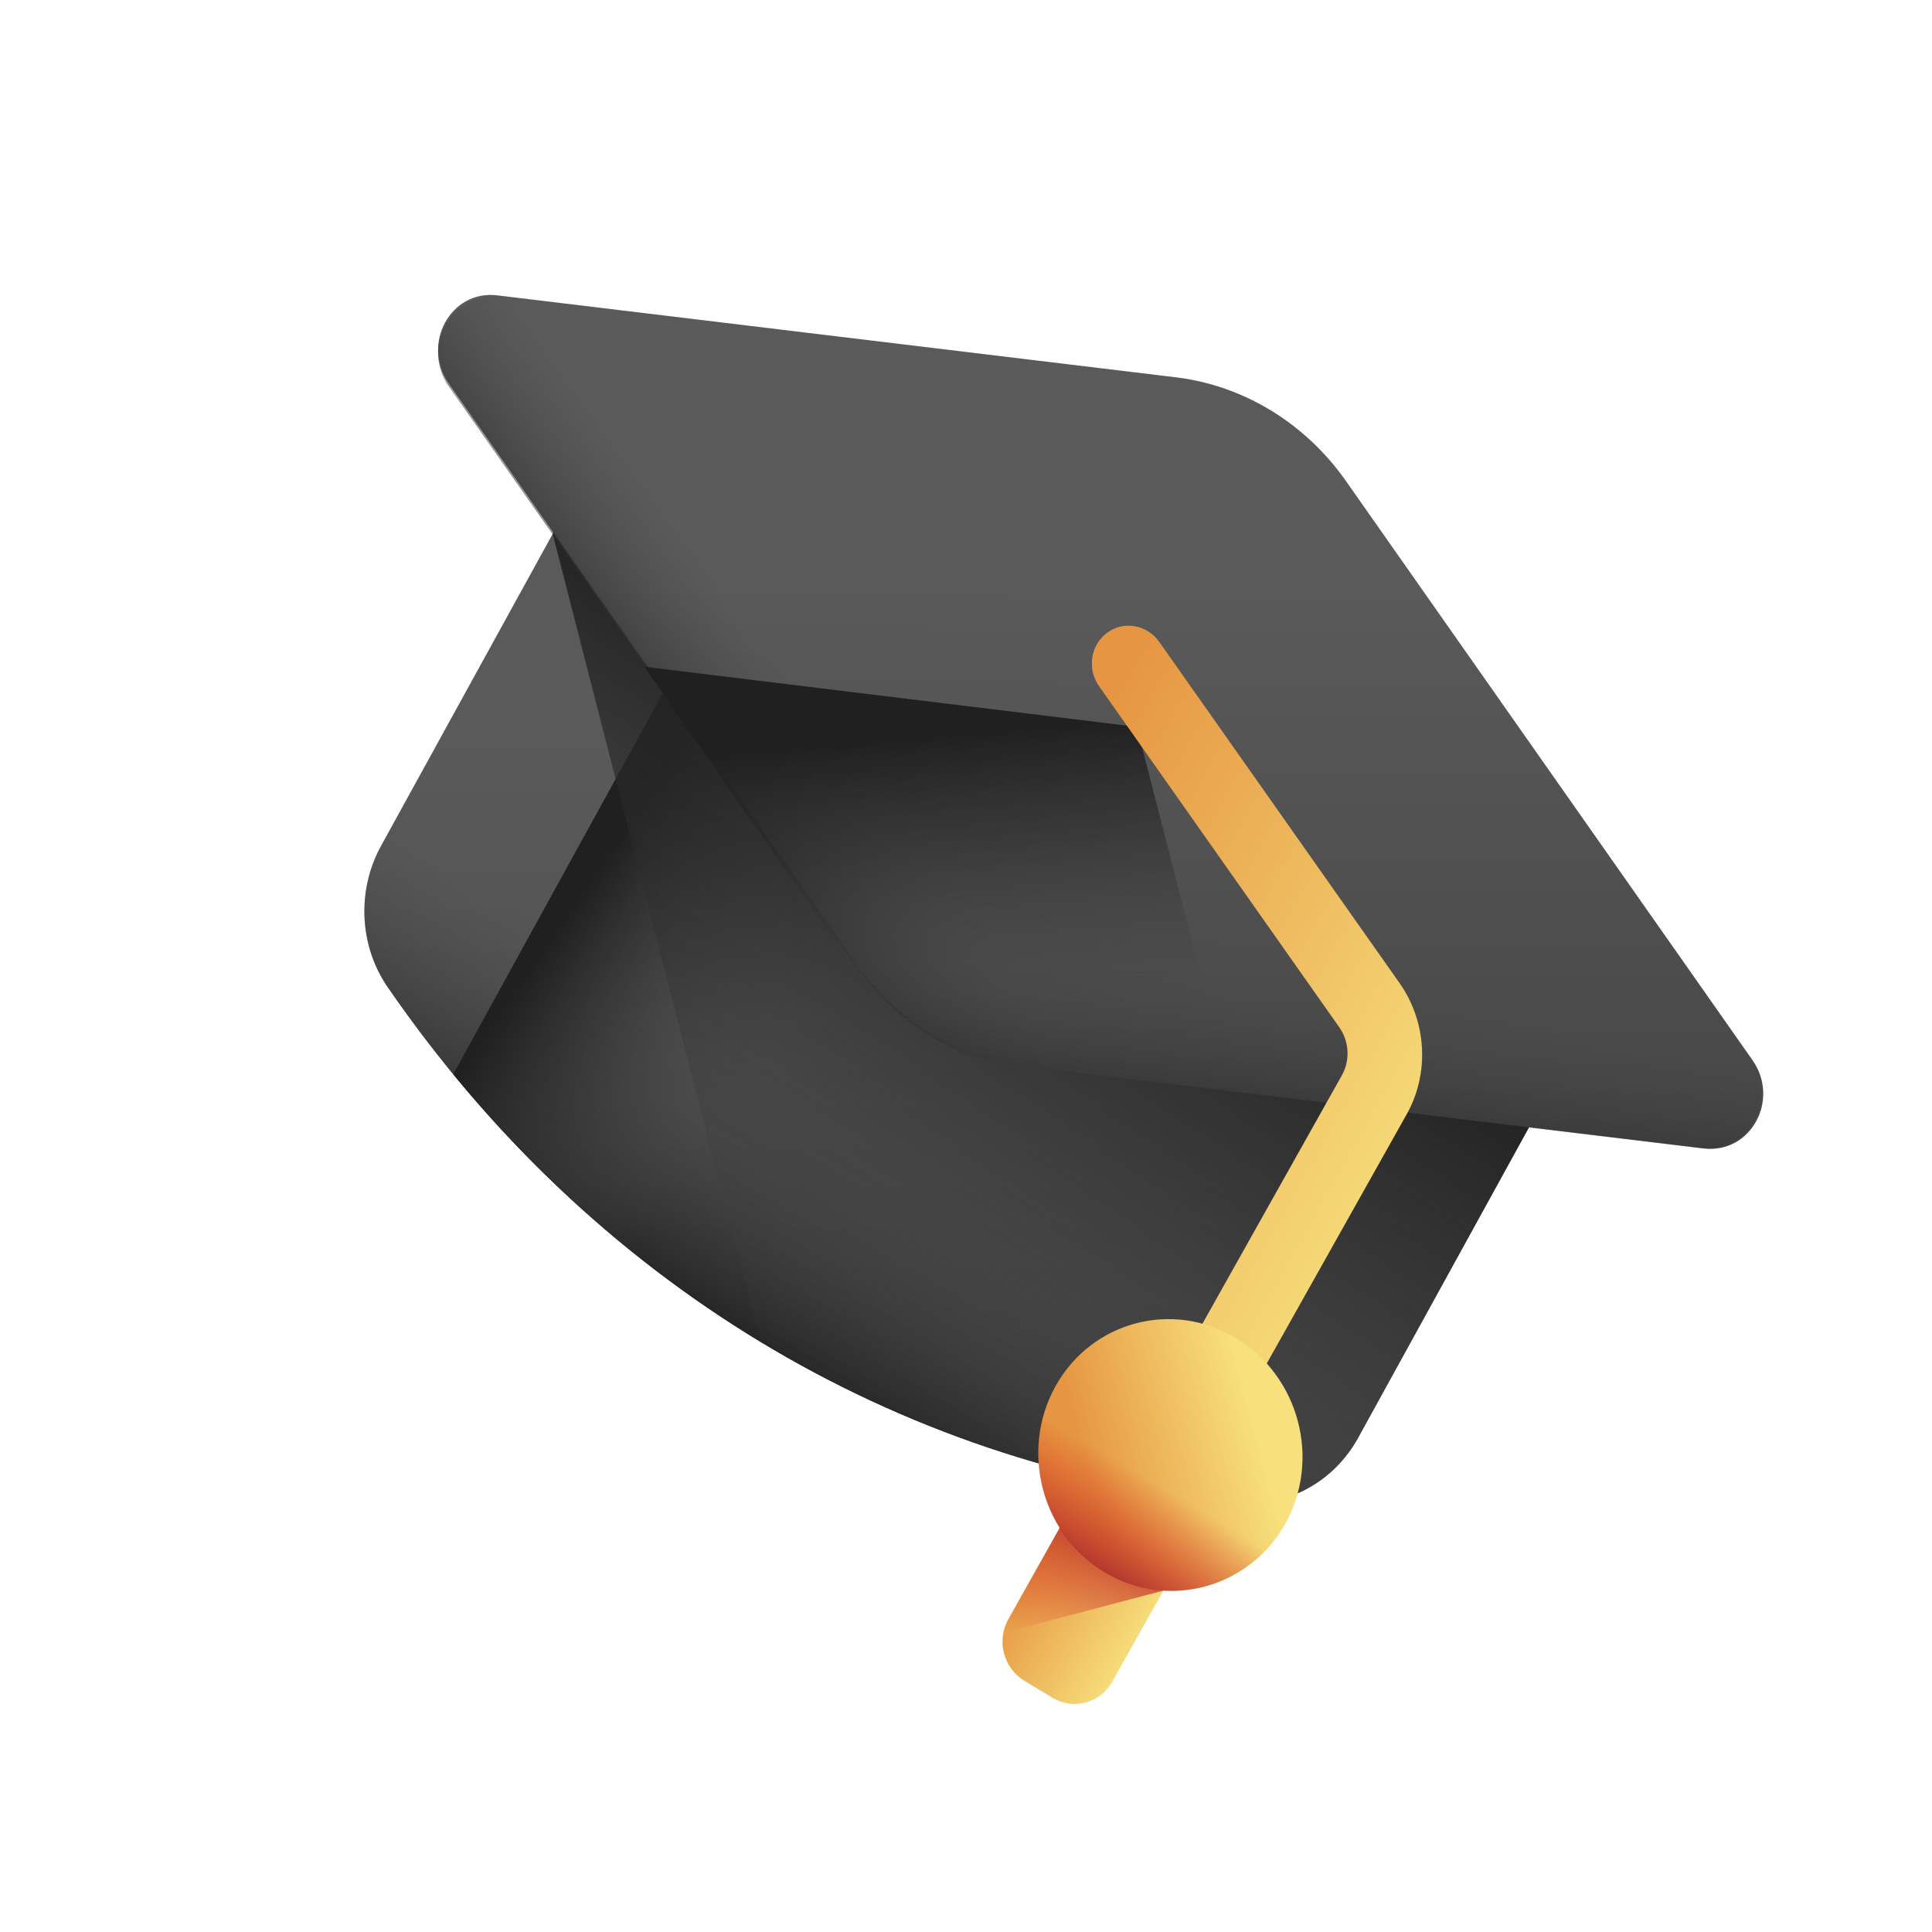
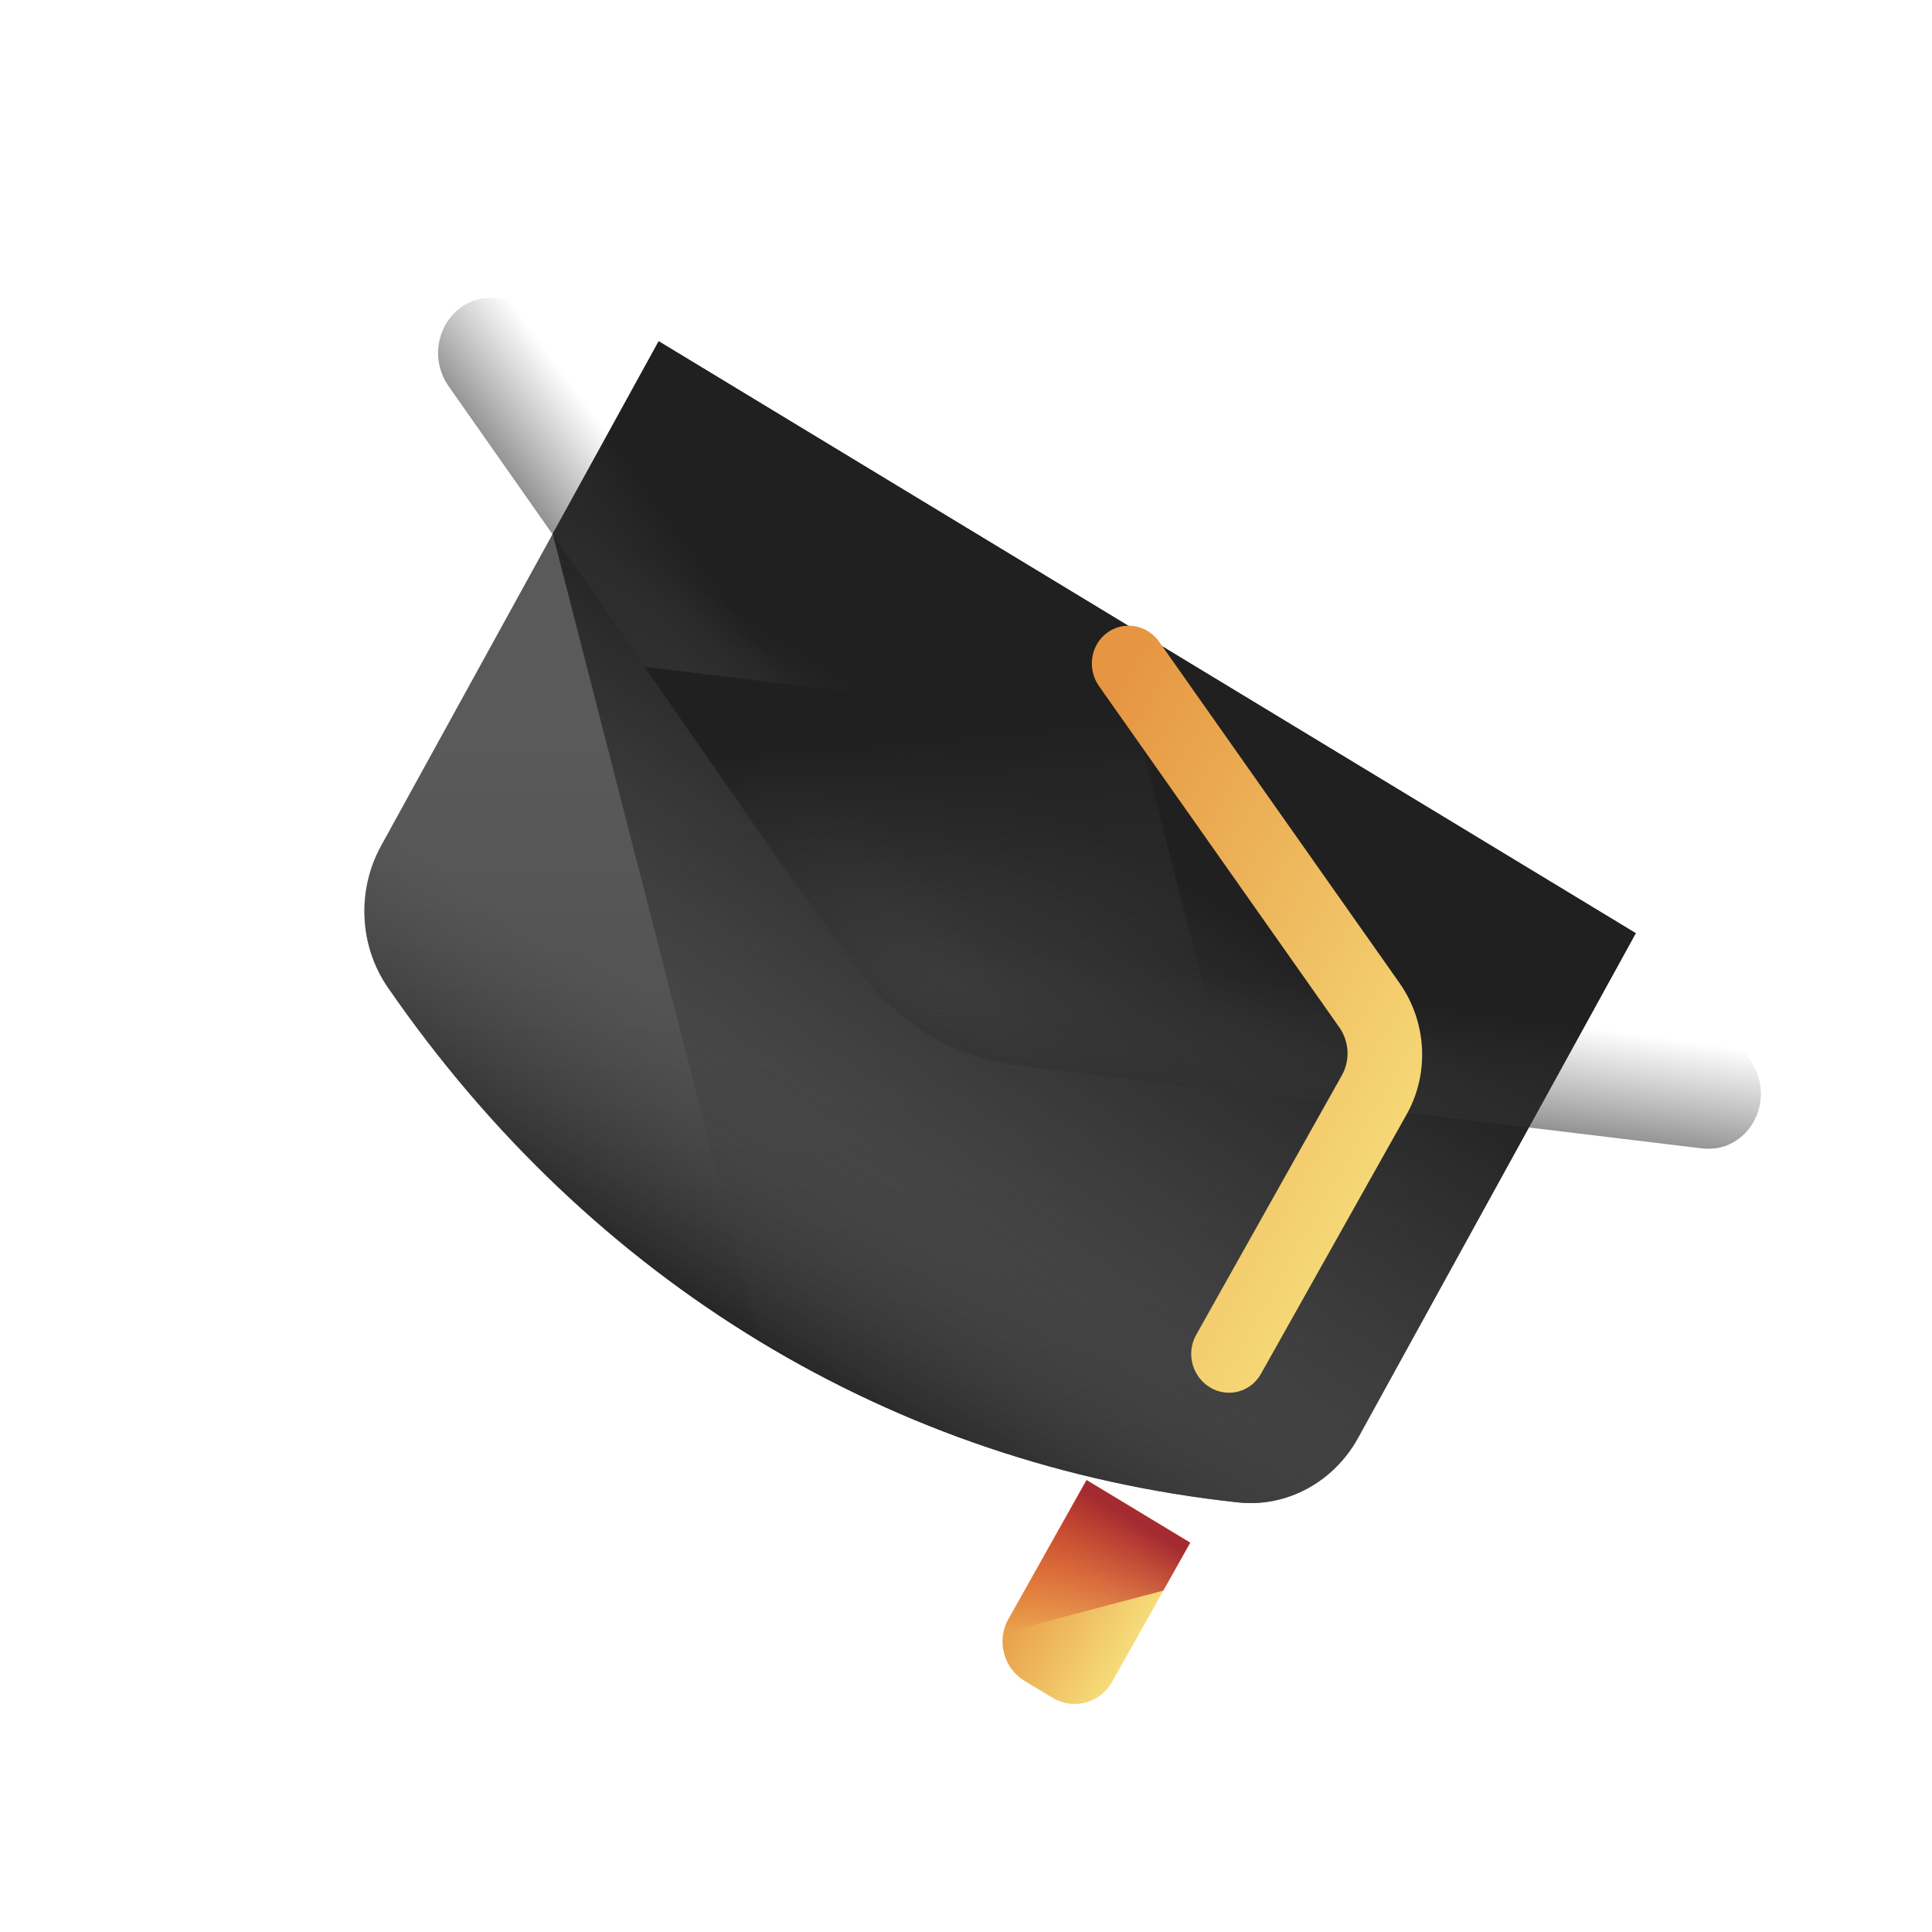
<svg xmlns="http://www.w3.org/2000/svg" width="90" height="90" viewBox="0 0 90 90" fill="none">
  <g clip-path="url(#clip0_971_19340)">
    <path d="M30.684 15.896L17.753 39.398C16.614 41.468 16.728 44.054 18.066 45.995C27.538 59.73 41.597 68.248 57.669 69.988C59.94 70.234 62.131 69.044 63.27 66.974L76.201 43.472L30.684 15.896Z" fill="url(#paint0_linear_971_19340)" />
    <path d="M19.058 37.025L17.753 39.398C16.614 41.468 16.728 44.054 18.066 45.995C27.538 59.73 41.597 68.248 57.669 69.988C59.94 70.234 62.131 69.044 63.27 66.974L64.576 64.601L19.058 37.025Z" fill="url(#paint1_linear_971_19340)" />
-     <path d="M21.112 50.04C30.434 61.399 43.24 68.425 57.669 69.988C59.94 70.234 62.131 69.044 63.27 66.974L76.201 43.472L37.595 20.083L21.112 50.04Z" fill="url(#paint2_linear_971_19340)" />
    <path d="M30.684 15.896L25.746 24.87L35.411 62.501C42.114 66.558 49.641 69.118 57.669 69.988C59.94 70.234 62.131 69.044 63.27 66.974L76.201 43.472L30.684 15.896Z" fill="url(#paint3_linear_971_19340)" />
-     <path d="M54.774 17.576L23.159 13.758C20.993 13.496 19.611 16.022 20.909 17.871L39.851 44.853C41.74 47.543 44.619 49.298 47.772 49.678L79.386 53.496C81.552 53.758 82.934 51.233 81.636 49.384L62.695 22.402C60.806 19.711 57.926 17.957 54.774 17.576Z" fill="url(#paint4_linear_971_19340)" />
    <path d="M54.656 50.645L47.771 49.815C44.619 49.433 41.738 47.678 39.849 44.989L20.91 18.008C19.611 16.159 20.993 13.633 23.16 13.896L29.376 14.646C29.376 14.646 54.564 50.52 54.656 50.645Z" fill="url(#paint5_linear_971_19340)" />
    <path d="M35.62 38.978L39.744 44.854C41.634 47.544 44.514 49.299 47.666 49.68L79.278 53.496C81.445 53.759 82.828 51.233 81.528 49.384L77.804 44.079C77.805 44.079 35.769 38.999 35.62 38.978Z" fill="url(#paint6_linear_971_19340)" />
    <path d="M52.958 33.86L30.025 31.061L39.727 45.063C41.591 47.752 44.456 49.488 47.608 49.837L57.339 50.914L52.958 33.86Z" fill="url(#paint7_linear_971_19340)" />
    <path d="M56.366 64.63C57.199 65.132 58.261 64.852 58.737 64.004L65.528 51.909C66.599 50.002 66.468 47.601 65.194 45.792L54.002 29.9C53.435 29.096 52.348 28.906 51.574 29.476C50.8 30.046 50.631 31.16 51.198 31.965L62.39 47.857C62.854 48.517 62.902 49.393 62.511 50.089L55.721 62.184C55.244 63.032 55.533 64.127 56.366 64.63Z" fill="url(#paint8_linear_971_19340)" />
    <path d="M47.727 78.302L49.024 79.085C50.001 79.674 51.246 79.345 51.805 78.35L55.448 71.864L50.613 68.947L46.97 75.434C46.411 76.429 46.75 77.713 47.727 78.302Z" fill="url(#paint9_linear_971_19340)" />
    <path d="M46.977 75.428L50.617 68.947L55.447 71.862L54.192 74.096L46.748 76.062C46.789 75.844 46.864 75.63 46.977 75.428Z" fill="url(#paint10_linear_971_19340)" />
-     <path d="M51.468 73.215C48.518 71.435 47.495 67.556 49.182 64.552C50.869 61.547 54.628 60.554 57.577 62.334C60.527 64.114 61.551 67.992 59.864 70.997C58.177 74.002 54.418 74.995 51.468 73.215Z" fill="url(#paint11_linear_971_19340)" />
-     <path d="M59.224 71.889C57.363 74.187 54.078 74.819 51.449 73.234C48.82 71.648 47.729 68.377 48.738 65.566L59.224 71.889Z" fill="url(#paint12_linear_971_19340)" />
  </g>
  <defs>
    <linearGradient id="paint0_linear_971_19340" x1="46.566" y1="34.113" x2="46.564" y2="71.018" gradientUnits="userSpaceOnUse">
      <stop stop-color="#5A5A5A" />
      <stop offset="1" stop-color="#464646" />
    </linearGradient>
    <linearGradient id="paint1_linear_971_19340" x1="40.811" y1="52.642" x2="34.453" y2="63.137" gradientUnits="userSpaceOnUse">
      <stop stop-color="#464646" stop-opacity="0" />
      <stop offset="1" stop-color="#202020" />
    </linearGradient>
    <linearGradient id="paint2_linear_971_19340" x1="40.816" y1="41.909" x2="31.302" y2="35.421" gradientUnits="userSpaceOnUse">
      <stop stop-color="#464646" stop-opacity="0" />
      <stop offset="1" stop-color="#202020" />
    </linearGradient>
    <linearGradient id="paint3_linear_971_19340" x1="34.718" y1="63.717" x2="50.246" y2="38.086" gradientUnits="userSpaceOnUse">
      <stop stop-color="#464646" stop-opacity="0" />
      <stop offset="0.027" stop-color="#454545" stop-opacity="0.027" />
      <stop offset="0.639" stop-color="#2A2A2A" stop-opacity="0.639" />
      <stop offset="1" stop-color="#202020" />
    </linearGradient>
    <linearGradient id="paint4_linear_971_19340" x1="51.194" y1="27.228" x2="50.901" y2="53.922" gradientUnits="userSpaceOnUse">
      <stop stop-color="#5A5A5A" />
      <stop offset="1" stop-color="#464646" />
    </linearGradient>
    <linearGradient id="paint5_linear_971_19340" x1="37.587" y1="32.854" x2="30.23" y2="38.236" gradientUnits="userSpaceOnUse">
      <stop stop-color="#464646" stop-opacity="0" />
      <stop offset="1" stop-color="#202020" />
    </linearGradient>
    <linearGradient id="paint6_linear_971_19340" x1="58.756" y1="45.679" x2="57.431" y2="55.011" gradientUnits="userSpaceOnUse">
      <stop stop-color="#464646" stop-opacity="0" />
      <stop offset="1" stop-color="#202020" />
    </linearGradient>
    <linearGradient id="paint7_linear_971_19340" x1="44.236" y1="47.81" x2="43.072" y2="34.354" gradientUnits="userSpaceOnUse">
      <stop stop-color="#464646" stop-opacity="0" />
      <stop offset="0.027" stop-color="#454545" stop-opacity="0.027" />
      <stop offset="0.639" stop-color="#2A2A2A" stop-opacity="0.639" />
      <stop offset="1" stop-color="#202020" />
    </linearGradient>
    <linearGradient id="paint8_linear_971_19340" x1="67.435" y1="54.568" x2="46.135" y2="42.608" gradientUnits="userSpaceOnUse">
      <stop stop-color="#F7E07D" />
      <stop offset="1" stop-color="#E69642" />
    </linearGradient>
    <linearGradient id="paint9_linear_971_19340" x1="53.443" y1="76.202" x2="47.55" y2="72.893" gradientUnits="userSpaceOnUse">
      <stop stop-color="#F7E07D" />
      <stop offset="1" stop-color="#E69642" />
    </linearGradient>
    <linearGradient id="paint10_linear_971_19340" x1="49.17" y1="77.282" x2="52.982" y2="70.964" gradientUnits="userSpaceOnUse">
      <stop stop-color="#D52C1C" stop-opacity="0" />
      <stop offset="0.28" stop-color="#D12C1E" stop-opacity="0.28" />
      <stop offset="0.574" stop-color="#C42C23" stop-opacity="0.574" />
      <stop offset="0.872" stop-color="#AF2B2C" stop-opacity="0.872" />
      <stop offset="1" stop-color="#A42B31" />
    </linearGradient>
    <linearGradient id="paint11_linear_971_19340" x1="58.531" y1="66.715" x2="50.744" y2="68.771" gradientUnits="userSpaceOnUse">
      <stop stop-color="#F7E07D" />
      <stop offset="1" stop-color="#E69642" />
    </linearGradient>
    <linearGradient id="paint12_linear_971_19340" x1="53.792" y1="69.063" x2="50.997" y2="73.7" gradientUnits="userSpaceOnUse">
      <stop stop-color="#D52C1C" stop-opacity="0" />
      <stop offset="0.28" stop-color="#D12C1E" stop-opacity="0.28" />
      <stop offset="0.574" stop-color="#C42C23" stop-opacity="0.574" />
      <stop offset="0.872" stop-color="#AF2B2C" stop-opacity="0.872" />
      <stop offset="1" stop-color="#A42B31" />
    </linearGradient>
    <clipPath id="clip0_971_19340">
      <rect width="90" height="90" fill="white" />
    </clipPath>
  </defs>
</svg>